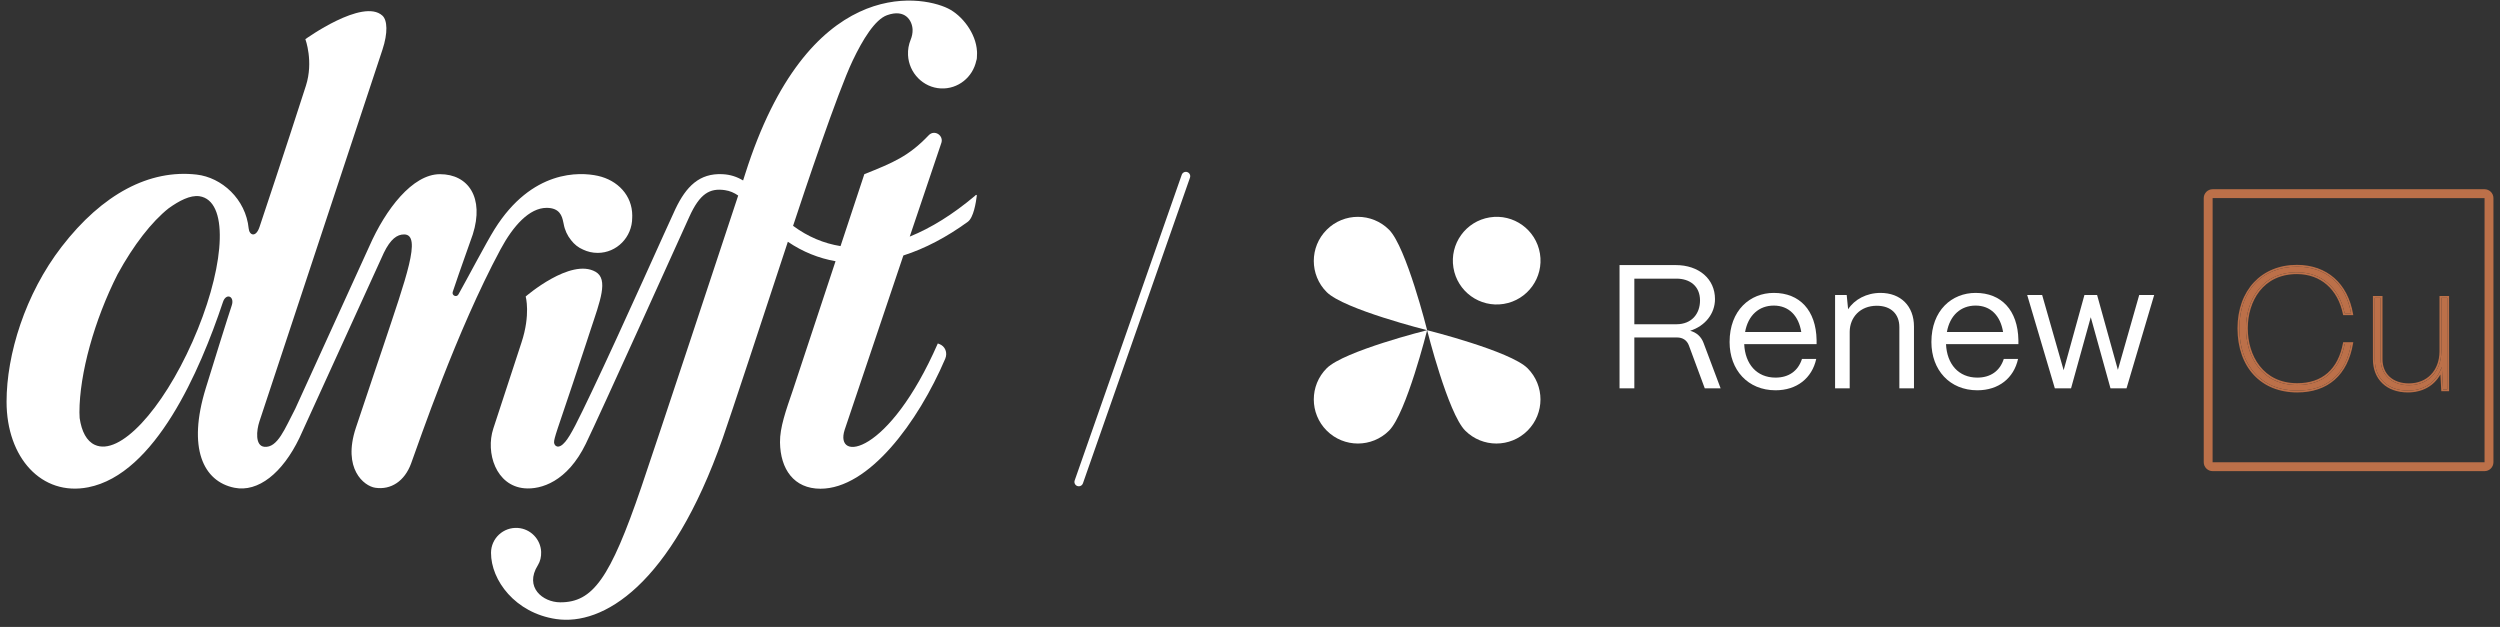
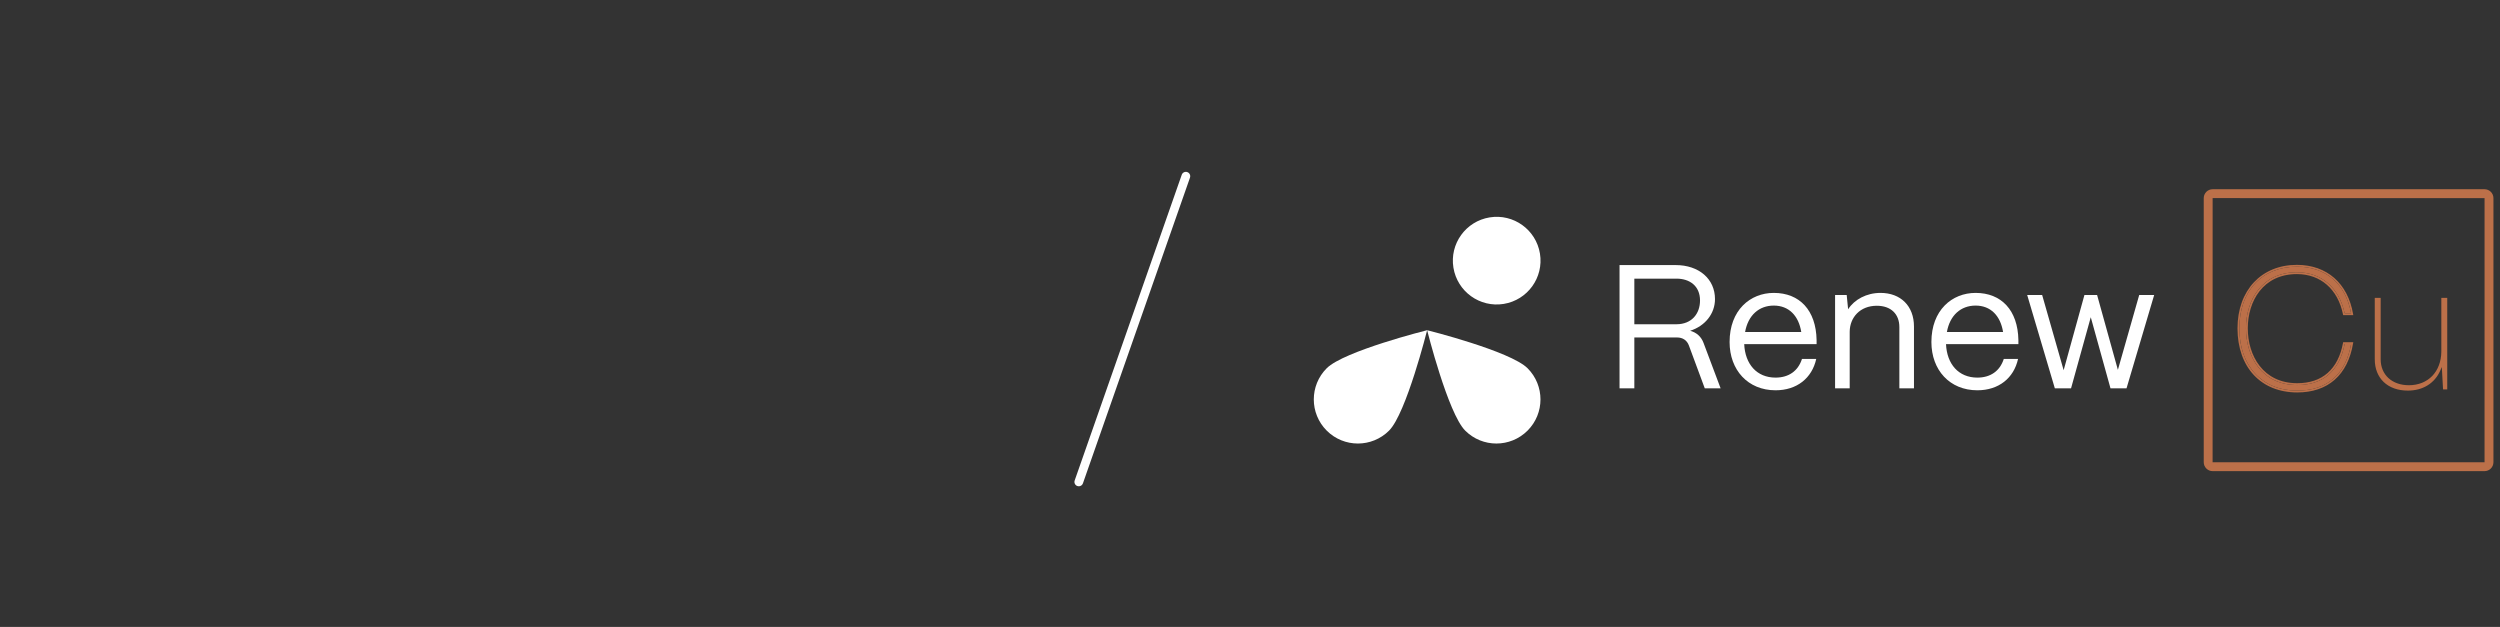
<svg xmlns="http://www.w3.org/2000/svg" width="323" height="81" viewBox="0 0 323 81" fill="none">
  <rect x="0" y="0" width="323" height="81" fill="#333333" stroke="none" />
-   <path d="M117.317 7.125C117.433 9.434 119.277 11.31 121.546 11.424C123.788 11.538 125.689 9.965 126.135 7.843C126.205 7.687 126.235 7.47 126.235 6.889C126.235 6.811 126.233 6.734 126.229 6.657C126.229 6.649 126.228 6.642 126.227 6.634C126.103 4.299 124.303 1.979 122.472 1.087C118.793 -0.706 104.348 -3.04 96.271 22.496C96.185 22.768 96.097 23.043 96.008 23.317C95.224 22.845 94.376 22.555 93.348 22.504C90.357 22.358 88.651 24.098 87.27 26.988C86.386 28.841 80.29 42.559 76.47 50.572C74.606 54.48 73.766 56.197 73.032 57.079C72.165 58.121 71.624 57.638 71.585 57.173C71.545 56.681 72.103 55.241 74.001 49.575C75.42 45.34 76.3 42.624 76.3 42.624C77.528 38.913 78.643 36.088 76.952 35.119C73.73 33.273 67.919 38.307 67.919 38.307C67.919 38.307 68.575 40.631 67.375 44.256C66.506 46.883 65.156 51.035 63.735 55.373C62.715 58.488 64.073 62.764 67.761 63.087C69.904 63.273 73.295 62.237 75.68 57.349C77.457 53.707 87.881 30.604 89.07 27.987C90.422 25.011 91.697 24.281 93.658 24.566C94.307 24.661 94.857 24.906 95.375 25.264C93.497 30.959 84.836 57.149 82.855 62.947C78.813 74.779 76.582 77.832 72.381 77.82C70.133 77.814 67.71 75.879 69.492 73.026C69.802 72.531 69.941 71.928 69.916 71.297C69.852 69.671 68.549 68.328 66.919 68.212C65.026 68.076 63.445 69.563 63.44 71.42C63.428 74.965 66.561 79.195 71.84 79.979C77.864 80.875 86.665 75.707 93.374 56.628C94.36 53.827 98.747 40.502 101.79 31.236C103.729 32.55 105.8 33.373 107.952 33.748L102.466 50.329C101.527 53.07 100.75 55.237 100.776 57.155C100.823 60.618 102.576 63.143 106.003 63.143C112.254 63.143 118.602 54.577 122.119 46.361C122.456 45.574 122.127 44.715 121.33 44.435L121.164 44.377C114.808 58.887 107.763 59.756 109.13 55.532C109.392 54.721 113.333 43.032 116.715 33.008C119.501 32.118 122.307 30.642 125.039 28.657C125.785 28.114 126.086 26.204 126.205 25.273C126.215 25.196 126.125 25.149 126.07 25.202C126.016 25.254 125.957 25.308 125.905 25.352C123.129 27.683 120.312 29.448 117.538 30.568C119.783 23.915 121.597 18.541 121.597 18.541C122.006 17.528 120.741 16.685 119.993 17.472C117.428 20.172 115.395 21.02 111.671 22.504L108.597 31.797C106.444 31.454 104.384 30.596 102.465 29.178C103.84 24.992 108.213 11.931 110.162 7.84C111.469 5.096 113.046 2.528 114.601 1.965C116.967 1.109 117.864 2.678 117.906 3.83C117.922 4.282 117.822 4.728 117.652 5.145C117.405 5.751 117.282 6.422 117.317 7.125Z" fill="white" />
  <path d="M28.782 39.09C28.781 39.093 28.782 39.092 28.782 39.09V39.09Z" fill="white" />
-   <path d="M70.621 26.855C72.318 26.852 72.618 27.919 72.773 28.688C72.789 28.769 72.808 28.85 72.827 28.93C72.965 29.72 73.302 30.439 73.785 31.031C74.196 31.567 74.716 31.988 75.34 32.251C75.911 32.522 76.547 32.673 77.219 32.673C79.683 32.673 81.68 30.64 81.68 28.132C81.68 28.129 81.68 28.126 81.68 28.123C81.684 28.037 81.687 27.95 81.687 27.862C81.687 25.249 79.806 23.287 77.24 22.719C74.904 22.203 68.718 21.91 63.901 29.612C62.805 31.366 60.334 36.082 59.227 38.042C58.986 38.468 58.343 38.18 58.493 37.712C58.497 37.701 58.501 37.689 58.505 37.678C59.477 34.744 60.884 30.916 61.083 30.288C62.591 25.537 60.508 22.504 56.841 22.504C53.293 22.504 49.825 27.034 47.73 31.79L38.146 52.813C36.831 55.299 35.875 57.923 34.135 57.723C32.939 57.585 33.139 55.595 33.514 54.465C36.704 44.832 48.518 9.13 49.414 6.417C50.131 4.246 50.053 2.61 49.406 2.019C46.882 -0.288 39.453 5.06 39.453 5.06C39.453 5.06 40.532 7.94 39.522 11.081C36.698 19.863 33.844 28.375 33.532 29.318C33.059 30.743 32.216 30.408 32.13 29.527C31.76 25.724 28.653 22.922 25.388 22.554C19.332 21.87 13.252 25.026 7.96 31.884C3.244 37.996 0.848 45.792 0.848 51.903C0.848 59.149 5.388 64.131 11.389 62.96C20.081 61.263 25.853 47.847 28.783 39.09C29.169 37.786 30.361 38.245 29.937 39.477C29.937 39.477 29.487 40.757 26.587 50.152C24.194 57.905 26.259 62.202 30.28 63.017C33.347 63.639 36.491 61.129 38.683 56.589L49.59 32.668C50.457 30.883 51.305 30.288 52.209 30.288C54.547 30.288 52.439 35.957 49.519 44.734C49.519 44.734 46.936 52.376 45.975 55.282C44.227 60.565 47.029 62.797 48.475 63.017C50.516 63.327 52.276 62.156 53.109 59.895C54.194 56.951 58.944 42.874 64.658 32.235C66.307 29.163 68.392 26.86 70.621 26.855ZM24.865 44.157C20.949 52.973 15.467 58.955 12.252 57.475C11.194 56.989 10.546 55.76 10.291 54.017C10.273 53.78 10.263 53.535 10.263 53.279C10.263 48.302 12.187 41.36 15.185 35.447C17.255 31.646 19.615 28.637 21.781 26.918C23.157 25.929 24.572 25.191 25.761 25.351C25.994 25.385 26.218 25.45 26.43 25.547C29.647 27.027 28.78 35.34 24.865 44.157Z" fill="white" />
  <path d="M218.368 42.735C220.302 42.12 221.577 40.528 221.577 38.639C221.577 36.045 219.506 34.248 216.503 34.248H209.244V50.176H211.156V43.6H216.662C217.413 43.6 217.959 43.964 218.209 44.647L220.257 50.176H222.305L220.098 44.306C219.802 43.509 219.21 42.962 218.368 42.735ZM216.594 41.893H211.156V36H216.594C218.323 36 219.643 36.956 219.643 38.821C219.643 40.528 218.573 41.893 216.594 41.893Z" fill="white" />
  <path d="M229.175 37.843C226.126 37.843 223.463 40.073 223.463 44.191C223.463 47.809 225.83 50.425 229.402 50.425C232.156 50.425 234.112 48.855 234.658 46.375H232.815C232.314 47.945 231.085 48.787 229.402 48.787C226.967 48.787 225.466 47.035 225.352 44.464H234.704V43.941C234.636 40.073 232.497 37.843 229.175 37.843ZM225.466 42.894C225.852 40.733 227.263 39.481 229.175 39.481C231.108 39.481 232.383 40.778 232.724 42.894H225.466Z" fill="white" />
  <path d="M242.962 37.843C241.165 37.843 239.595 38.685 238.776 39.959L238.594 38.115H237.092V50.175H238.981V42.848C239.003 41.005 240.323 39.504 242.485 39.504C244.305 39.504 245.397 40.573 245.397 42.257V50.175H247.286V42.189C247.286 39.526 245.556 37.843 242.962 37.843Z" fill="white" />
  <path d="M255.248 37.843C252.199 37.843 249.537 40.073 249.537 44.191C249.537 47.809 251.903 50.425 255.475 50.425C258.229 50.425 260.185 48.855 260.732 46.375H258.888C258.388 47.945 257.159 48.787 255.475 48.787C253.041 48.787 251.539 47.035 251.425 44.464H260.777V43.941C260.709 40.073 258.57 37.843 255.248 37.843ZM251.539 42.894C251.926 40.733 253.336 39.481 255.248 39.481C257.182 39.481 258.456 40.778 258.797 42.894H251.539Z" fill="white" />
  <path d="M273.631 47.786L270.946 38.116H269.308L266.623 47.832L263.847 38.116H261.913L265.486 50.175H267.579L270.128 40.983L272.676 50.175H274.747L278.319 38.116H276.385L273.631 47.786Z" fill="white" />
-   <path d="M171.411 29.684C169.186 31.909 169.186 35.516 171.411 37.741C173.636 39.966 184.386 42.66 184.386 42.66C184.386 42.66 181.693 31.909 179.468 29.684C177.243 27.459 173.636 27.459 171.411 29.684Z" fill="white" />
  <path d="M184.386 42.66C184.386 42.66 187.08 53.41 189.304 55.635C191.529 57.86 195.137 57.86 197.361 55.635C199.586 53.41 199.586 49.803 197.361 47.578C195.137 45.353 184.386 42.66 184.386 42.66Z" fill="white" />
  <path d="M171.411 55.635C173.636 57.86 177.243 57.86 179.468 55.635C181.693 53.41 184.386 42.659 184.386 42.659C184.386 42.659 173.636 45.353 171.411 47.578C169.186 49.803 169.186 53.41 171.411 55.635Z" fill="white" />
  <path d="M194.28 39.266C197.367 38.765 199.464 35.856 198.963 32.769C198.462 29.682 195.553 27.585 192.465 28.087C189.378 28.588 187.281 31.496 187.782 34.583C188.283 37.67 191.192 39.767 194.28 39.266Z" fill="white" />
  <path d="M321.002 24.448H285.872C285.238 24.448 284.723 24.964 284.723 25.598V59.721C284.723 60.355 285.238 60.871 285.872 60.871H321.002C321.636 60.871 322.152 60.355 322.152 59.721V25.598C322.152 24.964 321.636 24.448 321.002 24.448ZM321.004 59.725C321.004 59.725 321.003 59.725 321.002 59.725L285.868 59.721L285.872 25.594L321.006 25.597L321.004 59.725Z" fill="#BC7049" />
  <path d="M296.804 50.466C300.659 50.466 303.062 48.385 303.762 44.446H302.932C302.252 47.916 300.134 49.748 296.804 49.748C292.226 49.748 290.177 46.066 290.177 42.416C290.177 38.812 292.212 35.175 296.758 35.175C299.911 35.175 302.212 37.155 302.93 40.477H303.761C303.053 36.649 300.508 34.457 296.758 34.457C292.241 34.457 289.323 37.581 289.323 42.416C289.323 47.306 292.259 50.466 296.804 50.466Z" fill="#BC7049" />
  <path d="M296.804 50.704C300.778 50.704 303.341 48.446 304.02 44.347L304.043 44.209H302.735L302.717 44.306C302.081 47.711 300.036 49.51 296.804 49.51C292.39 49.51 290.415 45.947 290.415 42.416C290.415 38.93 292.376 35.413 296.758 35.413C299.819 35.413 302.047 37.36 302.717 40.62L302.737 40.715H304.044L304.02 40.576C303.338 36.596 300.623 34.22 296.758 34.22C292.168 34.22 289.085 37.514 289.085 42.417C289.085 47.451 292.115 50.704 296.804 50.704ZM296.758 34.457C300.508 34.457 303.054 36.649 303.761 40.477H302.93C302.212 37.155 299.911 35.175 296.758 35.175C292.212 35.175 290.177 38.812 290.177 42.416C290.177 46.066 292.226 49.748 296.804 49.748C300.135 49.748 302.252 47.915 302.932 44.446H303.762C303.063 48.385 300.659 50.466 296.804 50.466C292.26 50.466 289.323 47.306 289.323 42.416C289.323 37.581 292.241 34.457 296.758 34.457Z" fill="#BC7049" />
  <path d="M311.092 50.466C313.036 50.466 314.564 49.521 315.283 47.875L315.483 47.416L315.641 50.306H316.183V38.485H315.42V45.42C315.398 48.023 313.713 49.771 311.228 49.771C309.048 49.771 307.583 48.425 307.583 46.421V38.485H306.819V46.421C306.819 48.878 308.497 50.466 311.092 50.466Z" fill="#BC7049" />
-   <path d="M311.091 50.704C312.968 50.704 314.476 49.864 315.298 48.382L315.415 50.544H316.421V38.247H315.182V45.419C315.16 47.88 313.571 49.533 311.228 49.533C309.158 49.533 307.82 48.312 307.82 46.421V38.247H306.581V46.421C306.581 49.022 308.352 50.704 311.091 50.704ZM306.819 38.484H307.582V46.421C307.582 48.424 309.047 49.771 311.228 49.771C313.713 49.771 315.397 48.023 315.42 45.419V38.484H316.183V50.306H315.641L315.483 47.416L315.283 47.875C314.564 49.521 313.036 50.465 311.091 50.465C308.496 50.465 306.819 48.878 306.819 46.421V38.484Z" fill="#BC7049" />
  <path d="M139.381 62.829C139.319 62.829 139.256 62.819 139.194 62.797C138.9 62.694 138.745 62.372 138.848 62.078L152.681 22.581C152.784 22.287 153.106 22.133 153.4 22.235C153.694 22.338 153.848 22.659 153.746 22.953L139.913 62.451C139.832 62.683 139.614 62.829 139.381 62.829Z" fill="white" />
</svg>